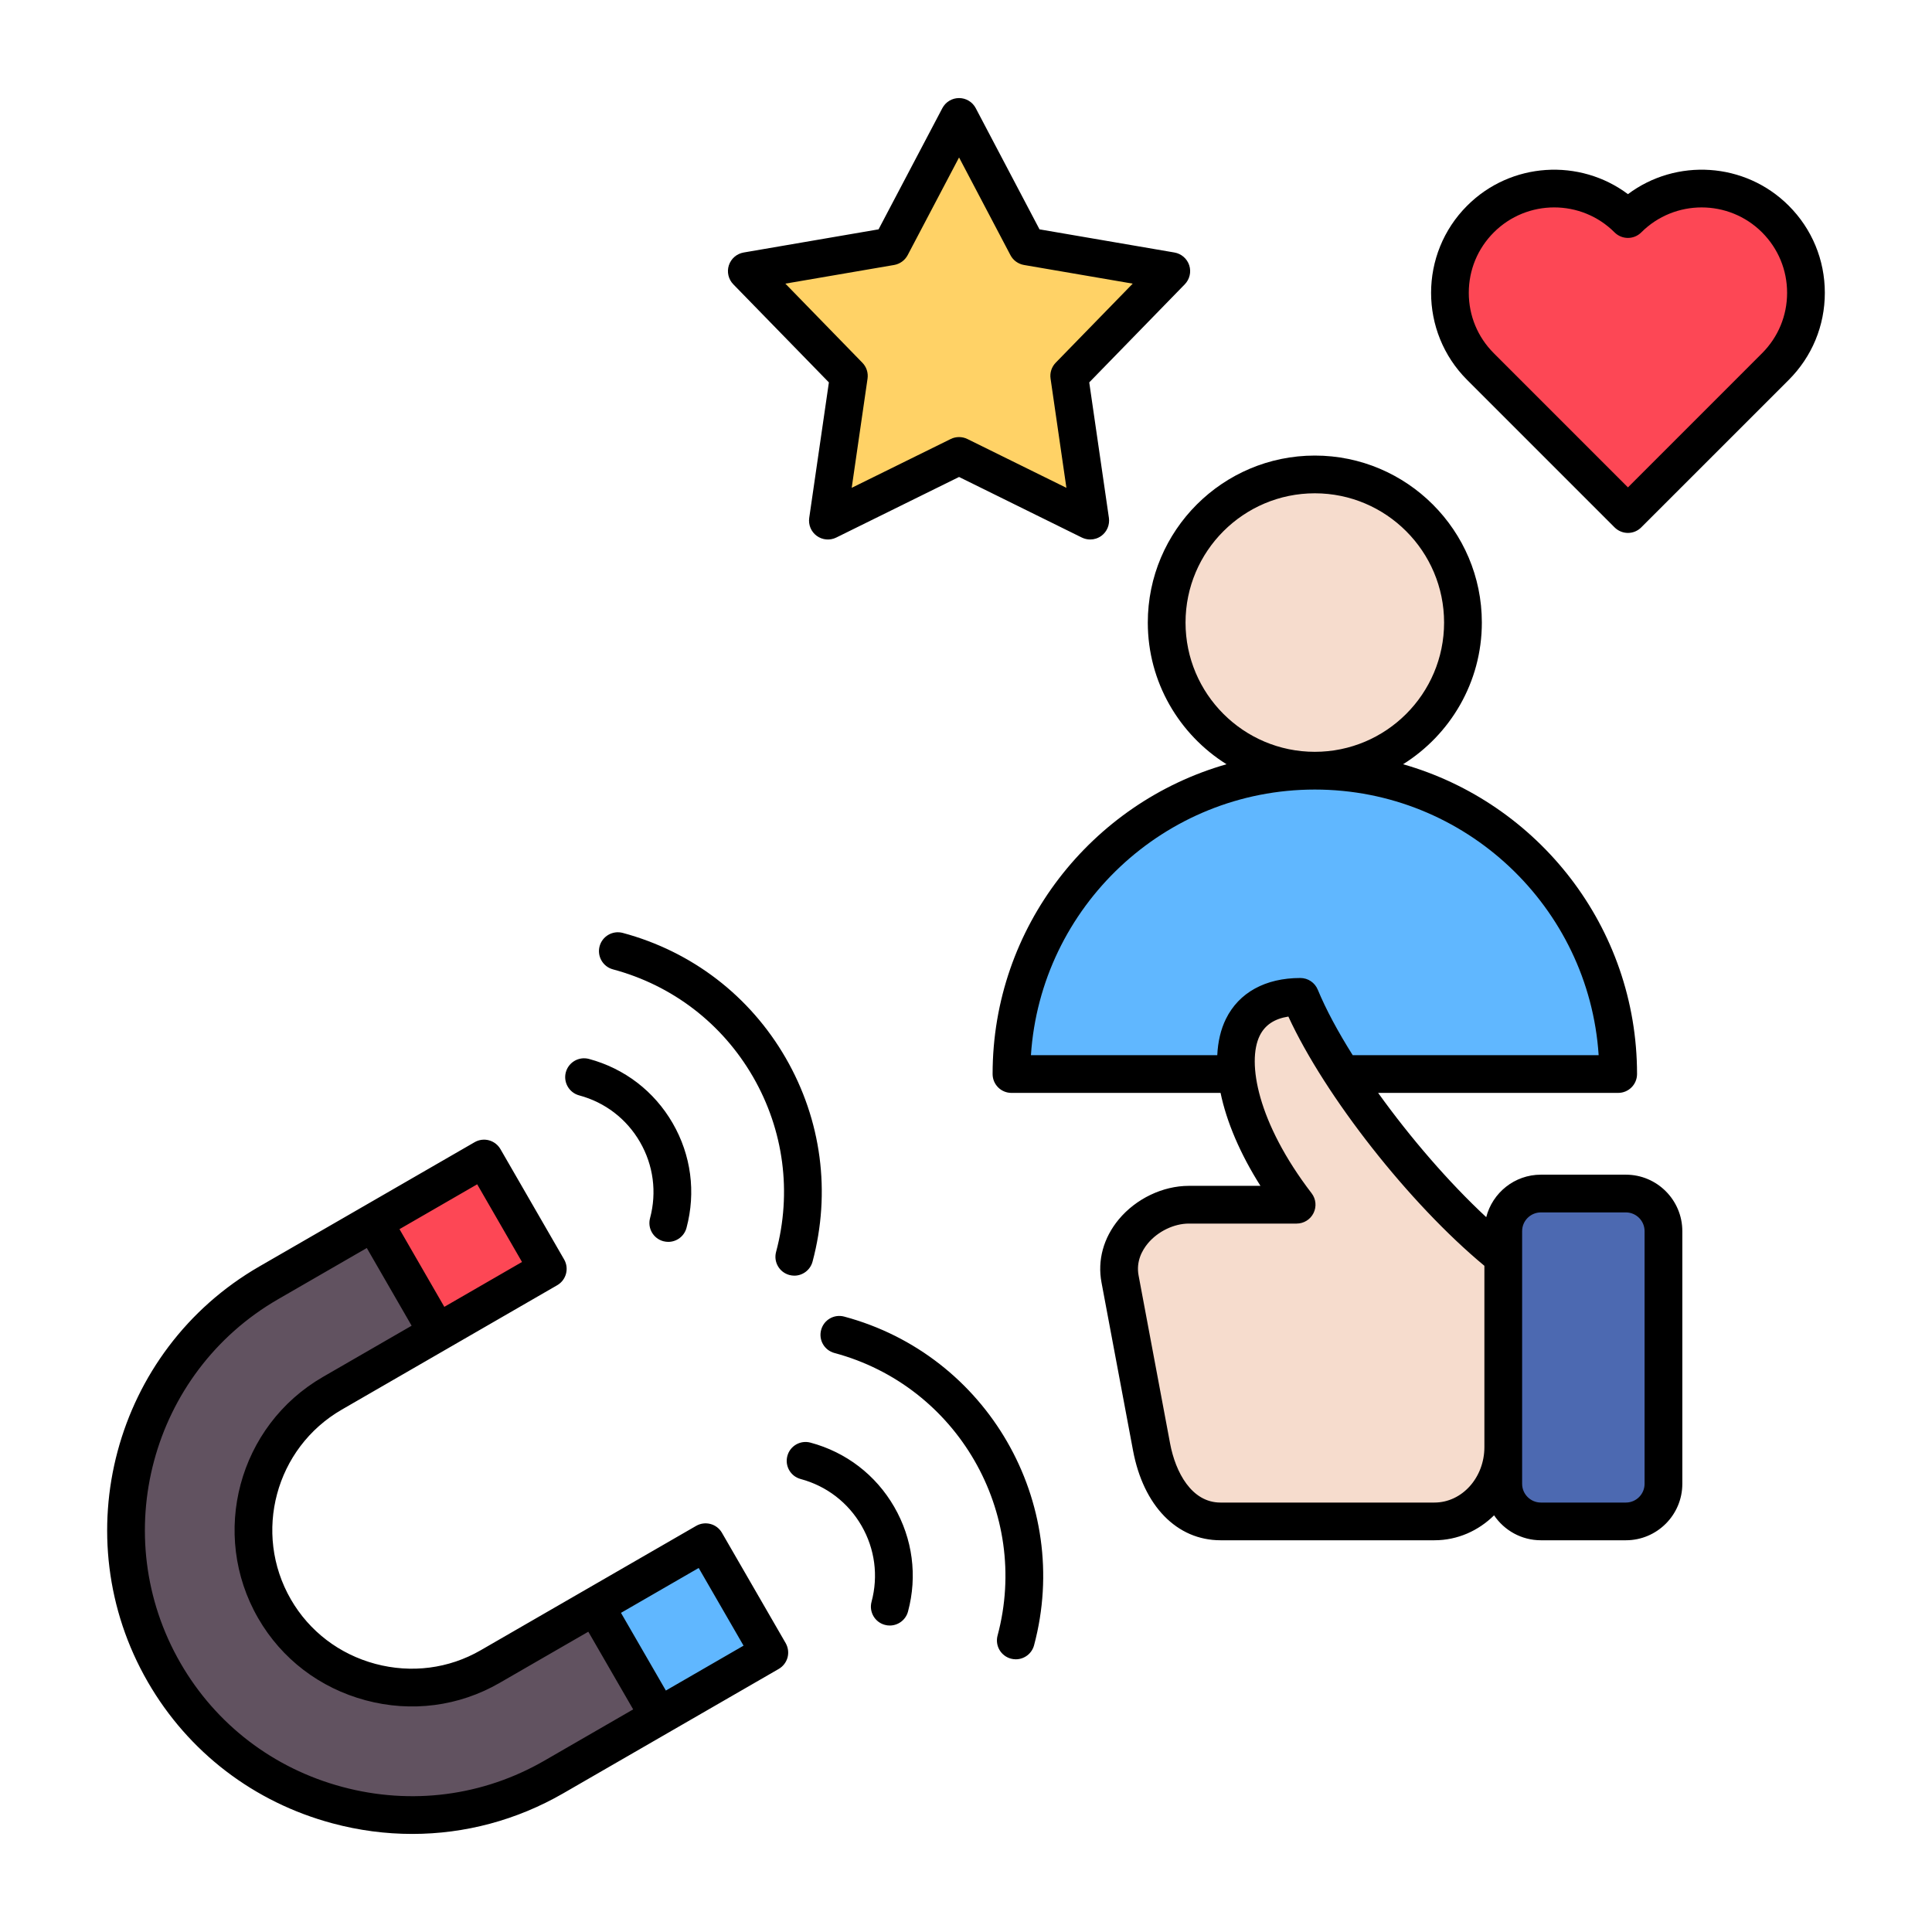
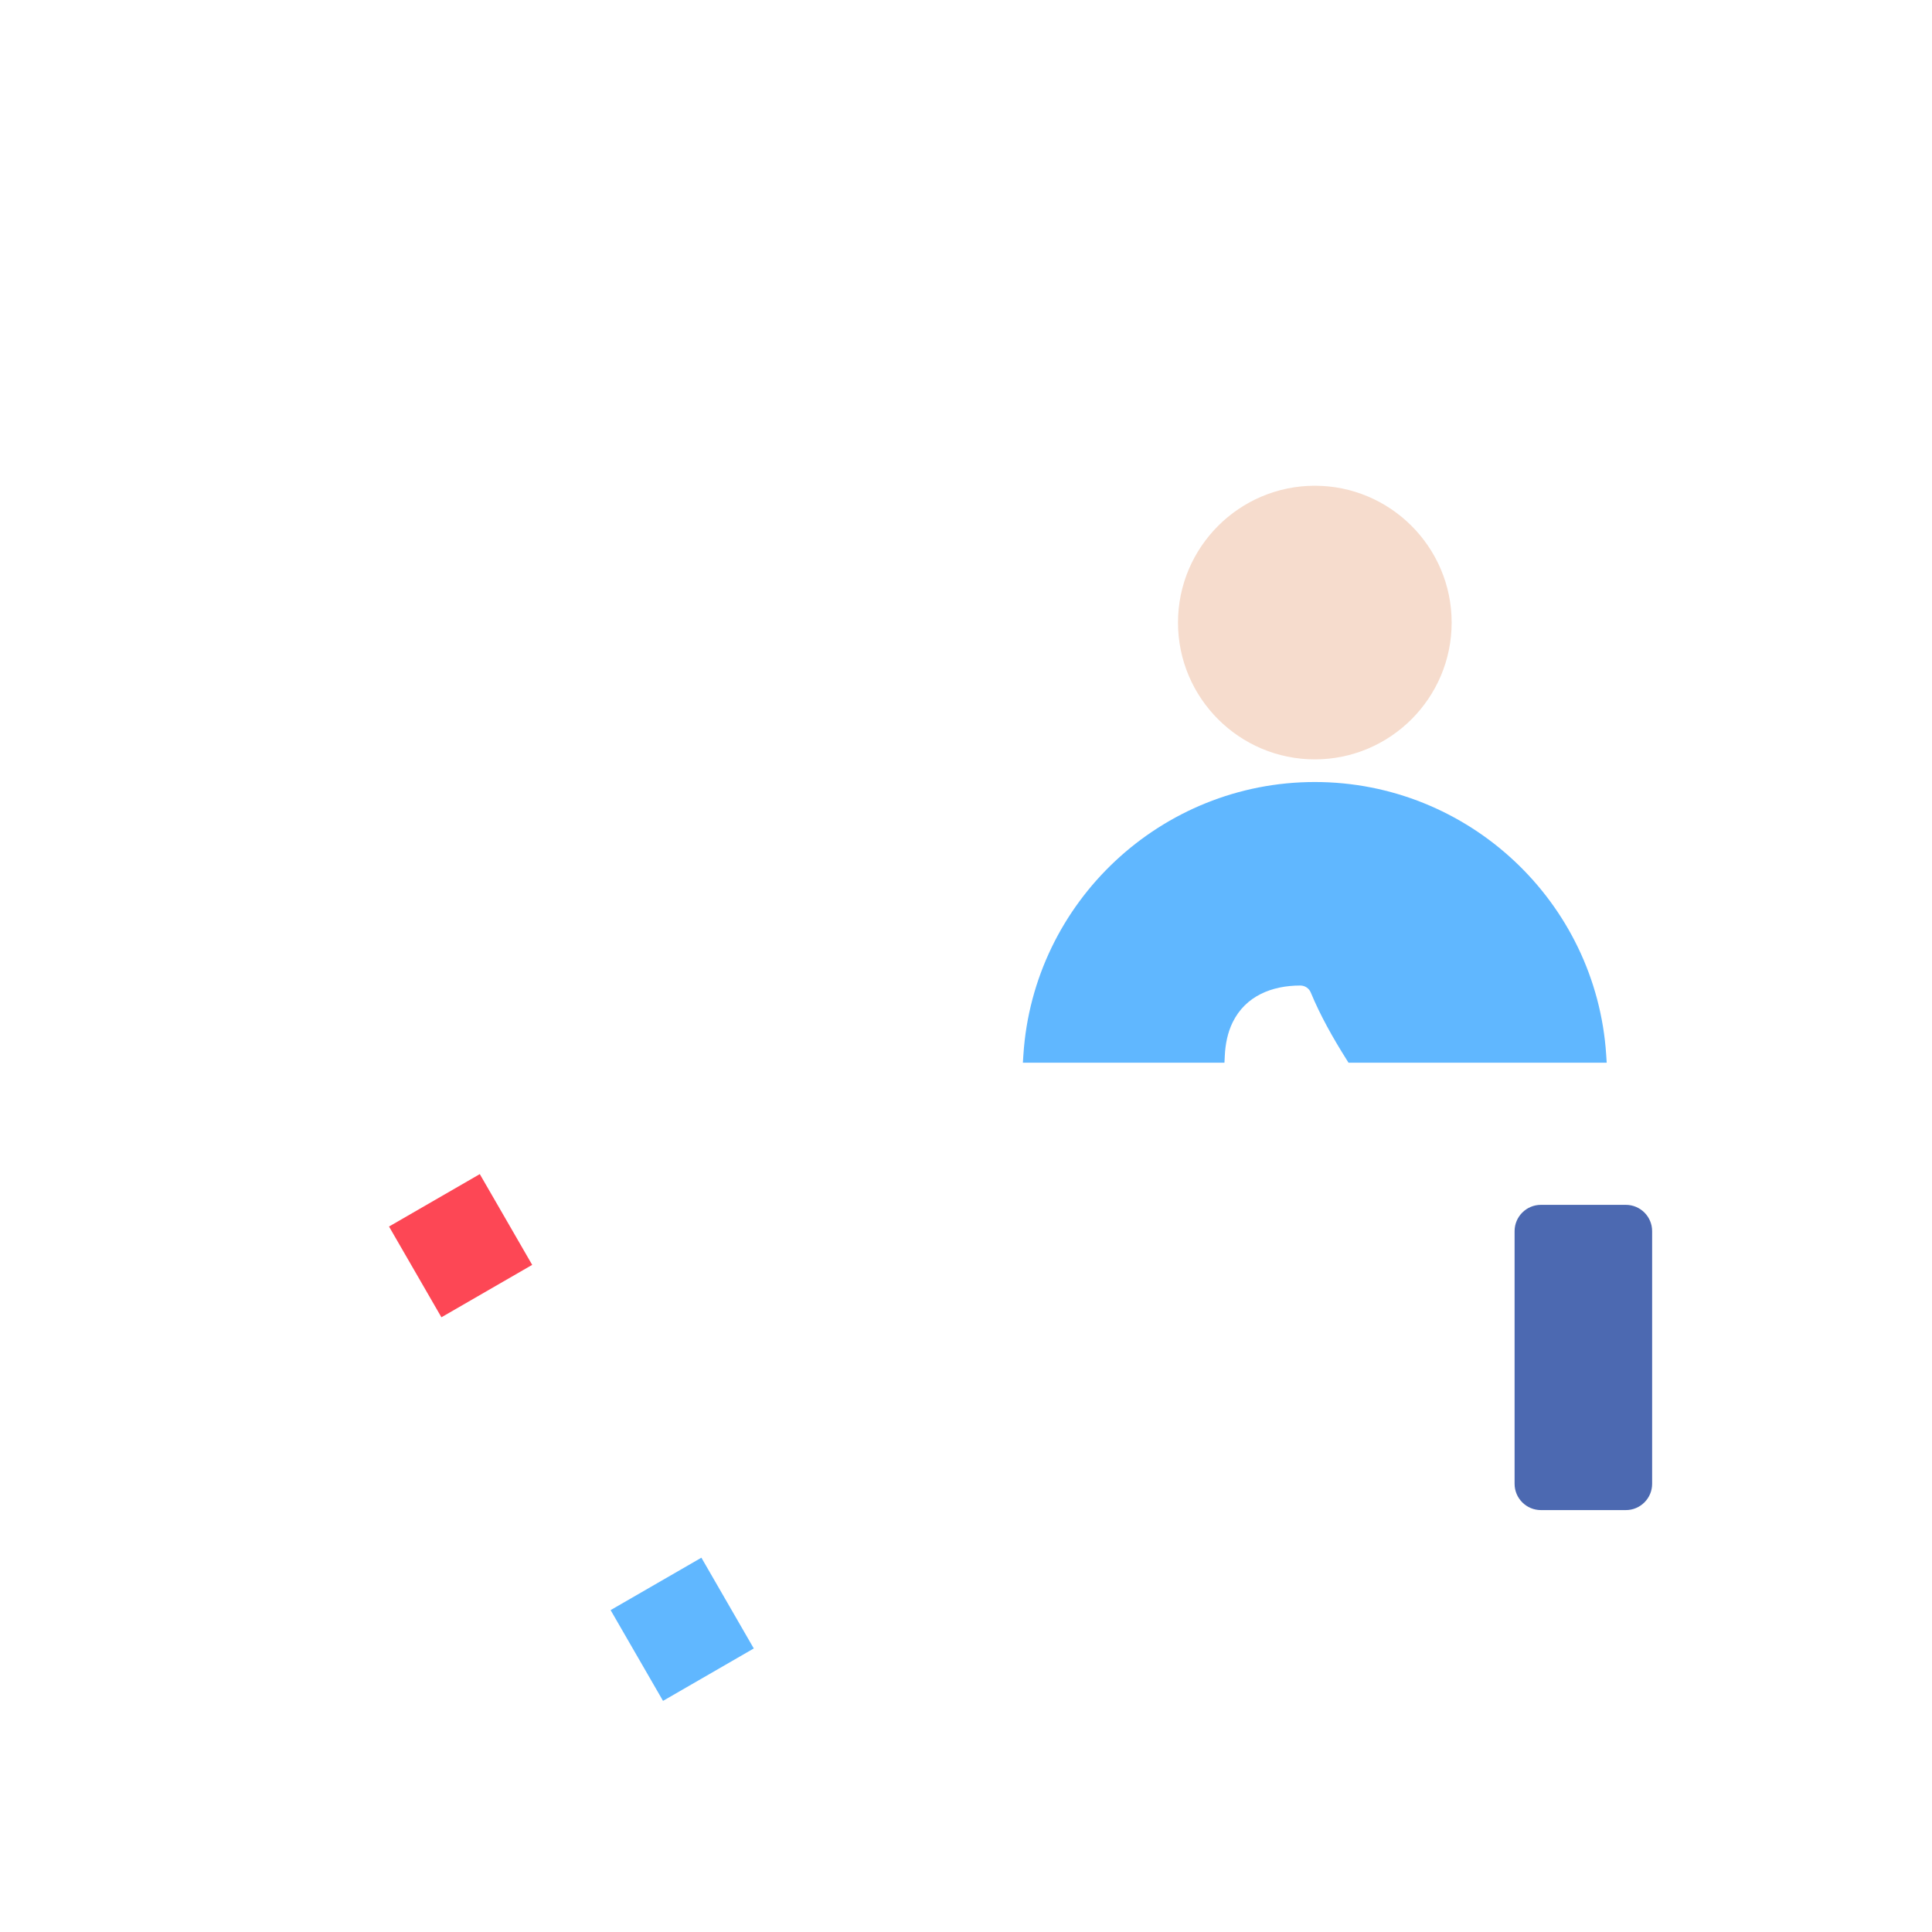
<svg xmlns="http://www.w3.org/2000/svg" width="100" height="100" viewBox="0 0 100 100" fill="none">
  <path fill-rule="evenodd" clip-rule="evenodd" d="M20.136 63.485L24.834 60.772L27.546 65.469L22.848 68.182L20.136 63.485Z" fill="#FD4755" />
  <path fill-rule="evenodd" clip-rule="evenodd" d="M31.605 83.339L36.304 80.626L39.016 85.324L34.318 88.037L31.605 83.339Z" fill="#60B7FF" />
-   <path fill-rule="evenodd" clip-rule="evenodd" d="M58.55 66.096C58.414 65.367 58.644 64.674 59.11 64.112C59.689 63.414 60.626 62.942 61.537 62.942H67.114C67.336 62.942 67.539 62.815 67.638 62.616C67.737 62.415 67.715 62.177 67.579 61.999C66.434 60.508 65.388 58.749 64.867 56.931C64.568 55.888 64.353 54.447 64.855 53.431C65.21 52.712 65.849 52.353 66.625 52.231L66.917 52.185L67.041 52.453C67.624 53.719 68.35 54.945 69.115 56.108C69.99 57.438 70.946 58.723 71.956 59.954C73.49 61.823 75.219 63.672 77.082 65.217L77.223 65.334V74.9C77.223 76.577 75.995 78.162 74.246 78.162H63.17C61.38 78.162 60.468 76.322 60.181 74.793L58.55 66.096Z" fill="#F6DCCD" />
  <path fill-rule="evenodd" clip-rule="evenodd" d="M78.395 63.723C78.395 62.973 79.006 62.363 79.756 62.363H84.155C84.905 62.363 85.514 62.973 85.514 63.723V76.803C85.514 77.552 84.904 78.162 84.155 78.162H79.756C79.007 78.162 78.395 77.553 78.395 76.803V63.723Z" fill="#4C69B1" />
  <path fill-rule="evenodd" clip-rule="evenodd" d="M69.685 54.823C68.998 53.732 68.339 52.567 67.846 51.374C67.756 51.154 67.543 51.011 67.305 51.011C65.838 51.011 64.476 51.546 63.803 52.913C63.541 53.446 63.425 54.044 63.396 54.634L63.378 55.006H52.944L52.971 54.59C53.492 46.667 60.112 40.477 68.055 40.477C75.998 40.477 82.615 46.667 83.136 54.59L83.163 55.006H69.799L69.685 54.823Z" fill="#60B7FF" />
  <path fill-rule="evenodd" clip-rule="evenodd" d="M68.055 39.305C64.15 39.305 60.973 36.13 60.973 32.224C60.973 28.32 64.15 25.142 68.055 25.142C71.96 25.142 75.137 28.319 75.137 32.224C75.137 36.13 71.959 39.305 68.055 39.305Z" fill="#F6DCCD" />
-   <path fill-rule="evenodd" clip-rule="evenodd" d="M54.922 19.048C54.795 19.178 54.737 19.36 54.763 19.54L55.69 25.929L49.9 23.073C49.819 23.033 49.731 23.014 49.641 23.014C49.551 23.014 49.462 23.034 49.382 23.073L43.591 25.929L44.518 19.54C44.544 19.359 44.483 19.178 44.356 19.048L39.852 14.422L46.214 13.33C46.394 13.299 46.55 13.187 46.634 13.025L49.64 7.312L52.646 13.025C52.731 13.187 52.886 13.299 53.066 13.33L59.428 14.422L54.922 19.048Z" fill="#FFD266" />
-   <path fill-rule="evenodd" clip-rule="evenodd" d="M75.633 15.156C75.633 13.871 76.133 12.662 77.042 11.753C78.919 9.876 81.97 9.876 83.846 11.753C84.075 11.982 84.446 11.982 84.675 11.753C86.551 9.877 89.605 9.877 91.481 11.753C92.389 12.662 92.89 13.871 92.89 15.156C92.89 16.441 92.389 17.651 91.481 18.559L84.261 25.779L77.042 18.559C76.133 17.65 75.633 16.442 75.633 15.156Z" fill="#FD4755" />
-   <path fill-rule="evenodd" clip-rule="evenodd" d="M14.195 66.912L19.129 64.064L21.84 68.762L16.908 71.609C14.889 72.775 13.434 74.68 12.832 76.931C12.233 79.171 12.544 81.557 13.704 83.566C14.872 85.591 16.767 87.023 19.023 87.629C21.273 88.232 23.642 87.936 25.661 86.771L30.595 83.923L33.307 88.621L28.373 91.469C25.104 93.356 21.264 93.844 17.619 92.868C13.965 91.888 10.898 89.557 9.006 86.279C7.128 83.027 6.624 79.139 7.598 75.513C8.575 71.876 10.931 68.796 14.195 66.912Z" fill="#615260" />
-   <path fill-rule="evenodd" clip-rule="evenodd" d="M46.281 13.715C46.58 13.662 46.838 13.475 46.98 13.207L49.641 8.15L52.301 13.207C52.441 13.475 52.699 13.662 53 13.715L58.63 14.681L54.642 18.775C54.432 18.992 54.332 19.295 54.377 19.596L55.197 25.25L50.072 22.723C49.935 22.656 49.788 22.623 49.64 22.623C49.492 22.623 49.343 22.656 49.209 22.723L44.084 25.25L44.904 19.596C44.947 19.295 44.849 18.992 44.636 18.775L40.65 14.681L46.281 13.715ZM42.903 19.793L41.885 26.807C41.833 27.166 41.984 27.525 42.277 27.738C42.571 27.951 42.958 27.984 43.283 27.824L49.641 24.688L55.997 27.824C56.135 27.89 56.284 27.924 56.43 27.924C56.633 27.924 56.833 27.861 57.004 27.738C57.297 27.525 57.447 27.166 57.397 26.807L56.379 19.793L61.325 14.715C61.578 14.455 61.666 14.076 61.555 13.732C61.442 13.387 61.148 13.133 60.791 13.07L53.805 11.871L50.504 5.598C50.336 5.277 50.002 5.076 49.641 5.076C49.278 5.076 48.946 5.277 48.776 5.598L45.474 11.871L38.49 13.07C38.132 13.133 37.838 13.387 37.726 13.732C37.613 14.076 37.703 14.455 37.955 14.715L42.903 19.793ZM91.205 18.283L84.262 25.227L77.319 18.283C76.483 17.447 76.024 16.338 76.024 15.156C76.024 13.974 76.483 12.865 77.319 12.029C79.043 10.304 81.847 10.304 83.57 12.029C83.953 12.41 84.57 12.41 84.951 12.029C86.676 10.304 89.481 10.306 91.205 12.029C92.039 12.865 92.5 13.974 92.5 15.156C92.5 16.338 92.039 17.447 91.205 18.283ZM92.586 10.648C90.319 8.381 86.756 8.181 84.262 10.049C81.768 8.182 78.203 8.381 75.938 10.648C73.451 13.135 73.451 17.178 75.938 19.664L83.57 27.297C83.754 27.48 84.002 27.584 84.262 27.584C84.522 27.584 84.769 27.48 84.951 27.297L92.585 19.664C93.789 18.459 94.453 16.86 94.453 15.156C94.453 13.453 93.789 11.851 92.586 10.648ZM85.123 76.803C85.123 77.336 84.69 77.772 84.155 77.772H79.756C79.221 77.772 78.785 77.336 78.785 76.803V63.723C78.785 63.189 79.221 62.754 79.756 62.754H84.155C84.69 62.754 85.123 63.19 85.123 63.723V76.803ZM74.246 77.772H63.17C61.672 77.772 60.842 76.195 60.565 74.721L58.934 66.023C58.795 65.293 59.117 64.717 59.41 64.361C59.93 63.736 60.764 63.332 61.537 63.332H67.114C67.485 63.332 67.824 63.121 67.988 62.789C68.154 62.455 68.115 62.056 67.888 61.762C65.084 58.105 64.531 54.969 65.205 53.603C65.477 53.054 65.963 52.73 66.686 52.617C68.591 56.75 72.949 62.299 76.832 65.518V74.9C76.832 76.482 75.672 77.772 74.246 77.772ZM63.453 52.74C64.127 51.373 65.496 50.621 67.305 50.621C67.701 50.621 68.056 50.859 68.207 51.225C68.631 52.25 69.256 53.408 70.015 54.615H82.746C82.243 46.951 75.846 40.867 68.055 40.867C60.264 40.867 53.865 46.951 53.361 54.615H63.006C63.039 53.92 63.184 53.287 63.453 52.74ZM61.363 32.224C61.363 28.535 64.365 25.533 68.055 25.533C71.744 25.533 74.746 28.535 74.746 32.224C74.746 35.914 71.744 38.914 68.055 38.914C64.365 38.914 61.363 35.914 61.363 32.224ZM84.155 60.801H79.756C78.394 60.801 77.25 61.738 76.927 63C74.99 61.199 72.987 58.875 71.332 56.568H83.756C84.295 56.568 84.733 56.133 84.733 55.591C84.733 47.98 79.604 41.548 72.623 39.557C75.068 38.027 76.7 35.312 76.7 32.224C76.7 27.457 72.82 23.58 68.055 23.58C63.287 23.58 59.41 27.457 59.41 32.224C59.41 35.312 61.041 38.027 63.485 39.557C56.504 41.549 51.377 47.98 51.377 55.591C51.377 56.133 51.814 56.568 52.353 56.568H63.176C63.486 58.062 64.187 59.715 65.241 61.379H61.537C60.185 61.379 58.797 62.045 57.908 63.115C57.115 64.07 56.797 65.232 57.014 66.383L58.646 75.08C59.184 77.945 60.916 79.724 63.17 79.724H74.246C75.438 79.724 76.522 79.234 77.333 78.433C77.858 79.211 78.748 79.724 79.756 79.724H84.155C85.765 79.724 87.077 78.414 87.077 76.802V63.723C87.076 62.111 85.765 60.801 84.155 60.801ZM46.285 77.996C47.238 79.646 47.493 81.572 46.998 83.414C46.881 83.849 46.486 84.137 46.055 84.137C45.971 84.137 45.887 84.127 45.801 84.103C45.281 83.965 44.971 83.43 45.111 82.908C45.47 81.57 45.285 80.172 44.593 78.972C43.9 77.772 42.781 76.914 41.444 76.554C40.922 76.416 40.613 75.88 40.754 75.359C40.892 74.84 41.427 74.529 41.949 74.67C43.79 75.162 45.332 76.344 46.285 77.996ZM53.522 85.162C53.404 85.598 53.01 85.885 52.578 85.885C52.494 85.885 52.41 85.875 52.327 85.852C51.804 85.713 51.494 85.178 51.634 84.656C53.338 78.297 49.551 71.736 43.191 70.031C42.67 69.892 42.361 69.357 42.502 68.836C42.641 68.314 43.176 68.006 43.697 68.147C51.097 70.129 55.504 77.761 53.522 85.162ZM29.287 55.5C29.428 54.98 29.963 54.67 30.484 54.81C32.326 55.305 33.865 56.486 34.818 58.136C35.774 59.789 36.025 61.713 35.533 63.555C35.416 63.992 35.021 64.279 34.589 64.279C34.506 64.279 34.422 64.267 34.336 64.246C33.814 64.106 33.506 63.57 33.647 63.049C34.004 61.711 33.82 60.312 33.127 59.113C32.435 57.914 31.316 57.055 29.978 56.697C29.457 56.556 29.148 56.021 29.287 55.5ZM31.035 48.978C30.897 49.498 31.205 50.035 31.727 50.174C34.807 51 37.38 52.975 38.976 55.736C40.57 58.5 40.994 61.717 40.17 64.797C40.029 65.319 40.338 65.853 40.86 65.994C40.946 66.016 41.03 66.028 41.114 66.028C41.544 66.028 41.94 65.738 42.057 65.303C43.016 61.719 42.523 57.975 40.668 54.76C38.813 51.547 35.816 49.248 32.233 48.287C31.71 48.148 31.176 48.457 31.035 48.978ZM34.465 87.502L32.142 83.481L36.164 81.158L38.486 85.179L34.465 87.502ZM28.178 91.131C25.002 92.965 21.289 93.448 17.72 92.49C14.152 91.535 11.178 89.26 9.344 86.084C5.542 79.5 7.807 71.051 14.39 67.25L18.986 64.597L21.306 68.619L16.712 71.271C12.345 73.793 10.844 79.397 13.365 83.762C14.578 85.865 16.552 87.371 18.922 88.006C21.291 88.643 23.754 88.322 25.856 87.109L30.451 84.457L32.773 88.478L28.178 91.131ZM24.699 61.299L20.678 63.621L22.998 67.642L27.019 65.32L24.699 61.299ZM37.367 79.336C37.238 79.111 37.023 78.947 36.773 78.881C36.523 78.814 36.257 78.85 36.033 78.979L24.879 85.418C23.23 86.371 21.293 86.619 19.427 86.121C17.562 85.621 16.01 84.435 15.056 82.785C13.073 79.352 14.256 74.945 17.689 72.963L28.841 66.523C29.308 66.254 29.468 65.656 29.199 65.189L25.902 59.477C25.771 59.252 25.558 59.09 25.308 59.022C25.058 58.955 24.791 58.99 24.568 59.119L13.413 65.558C5.898 69.898 3.313 79.545 7.652 87.06C9.746 90.687 13.142 93.287 17.214 94.377C18.58 94.744 19.964 94.924 21.34 94.924C24.062 94.924 26.744 94.213 29.154 92.822L40.309 86.383C40.531 86.254 40.696 86.039 40.764 85.789C40.83 85.539 40.794 85.274 40.667 85.049L37.367 79.336Z" fill="black" />
</svg>